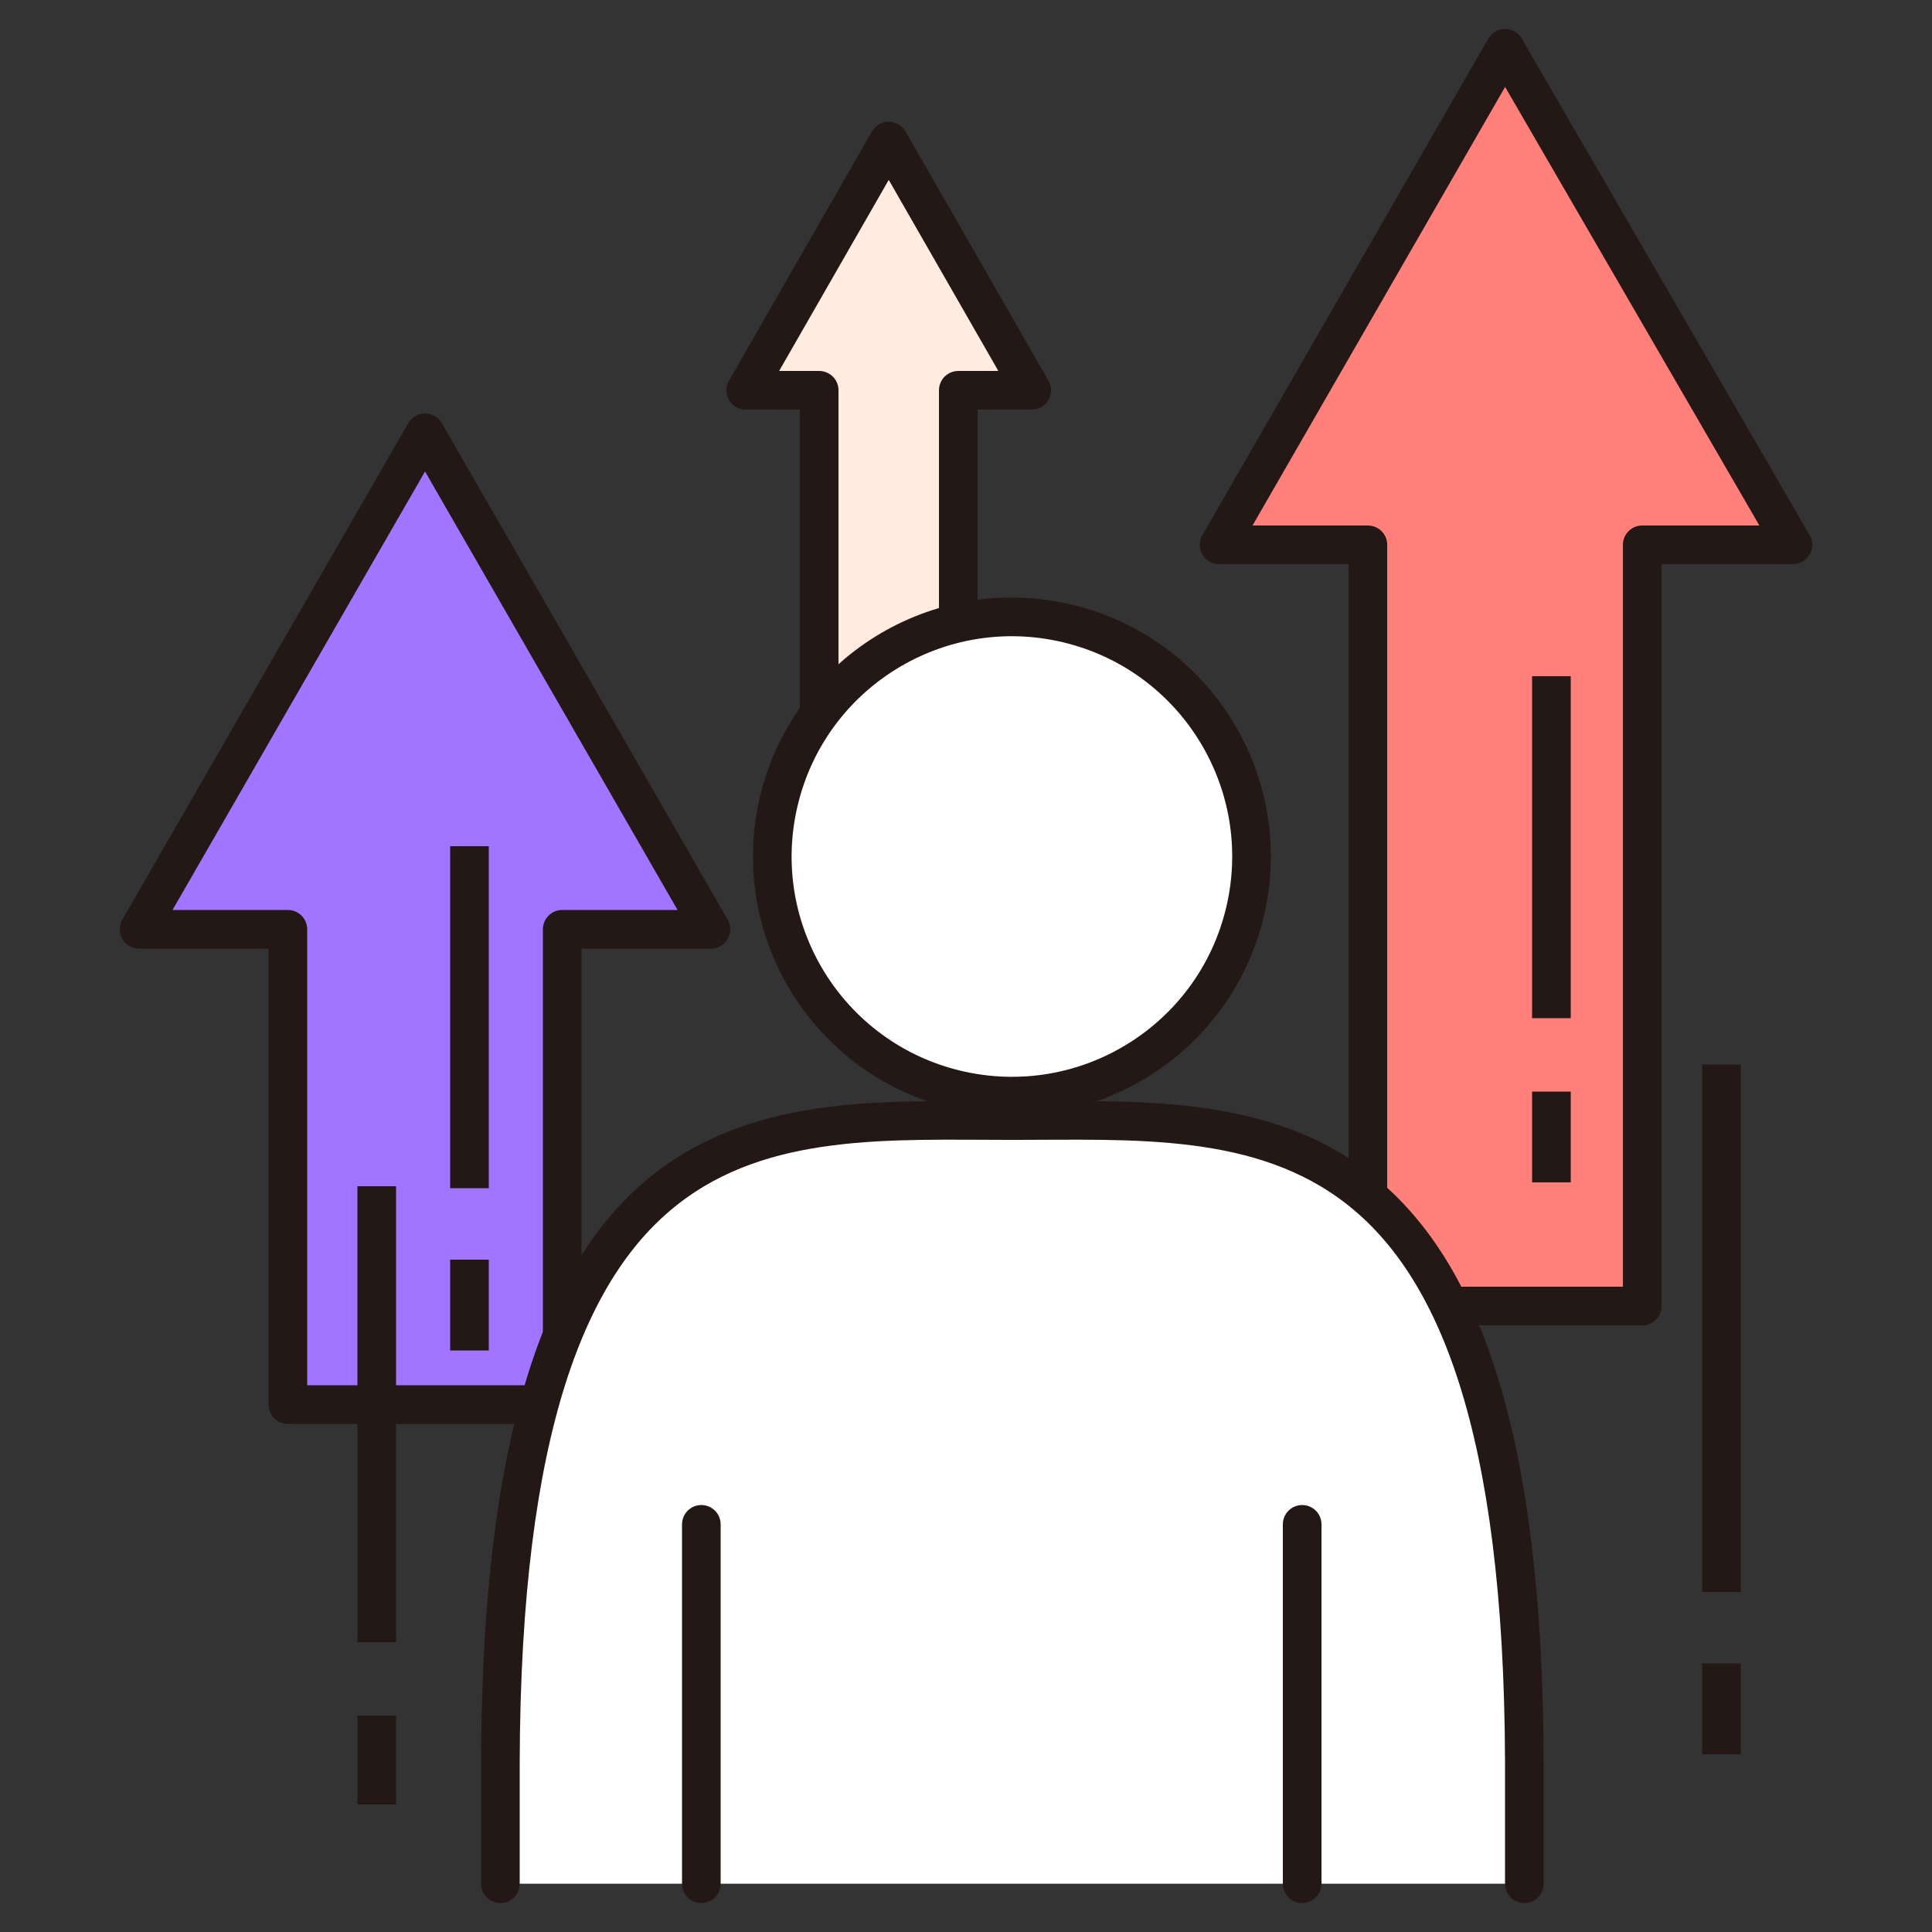
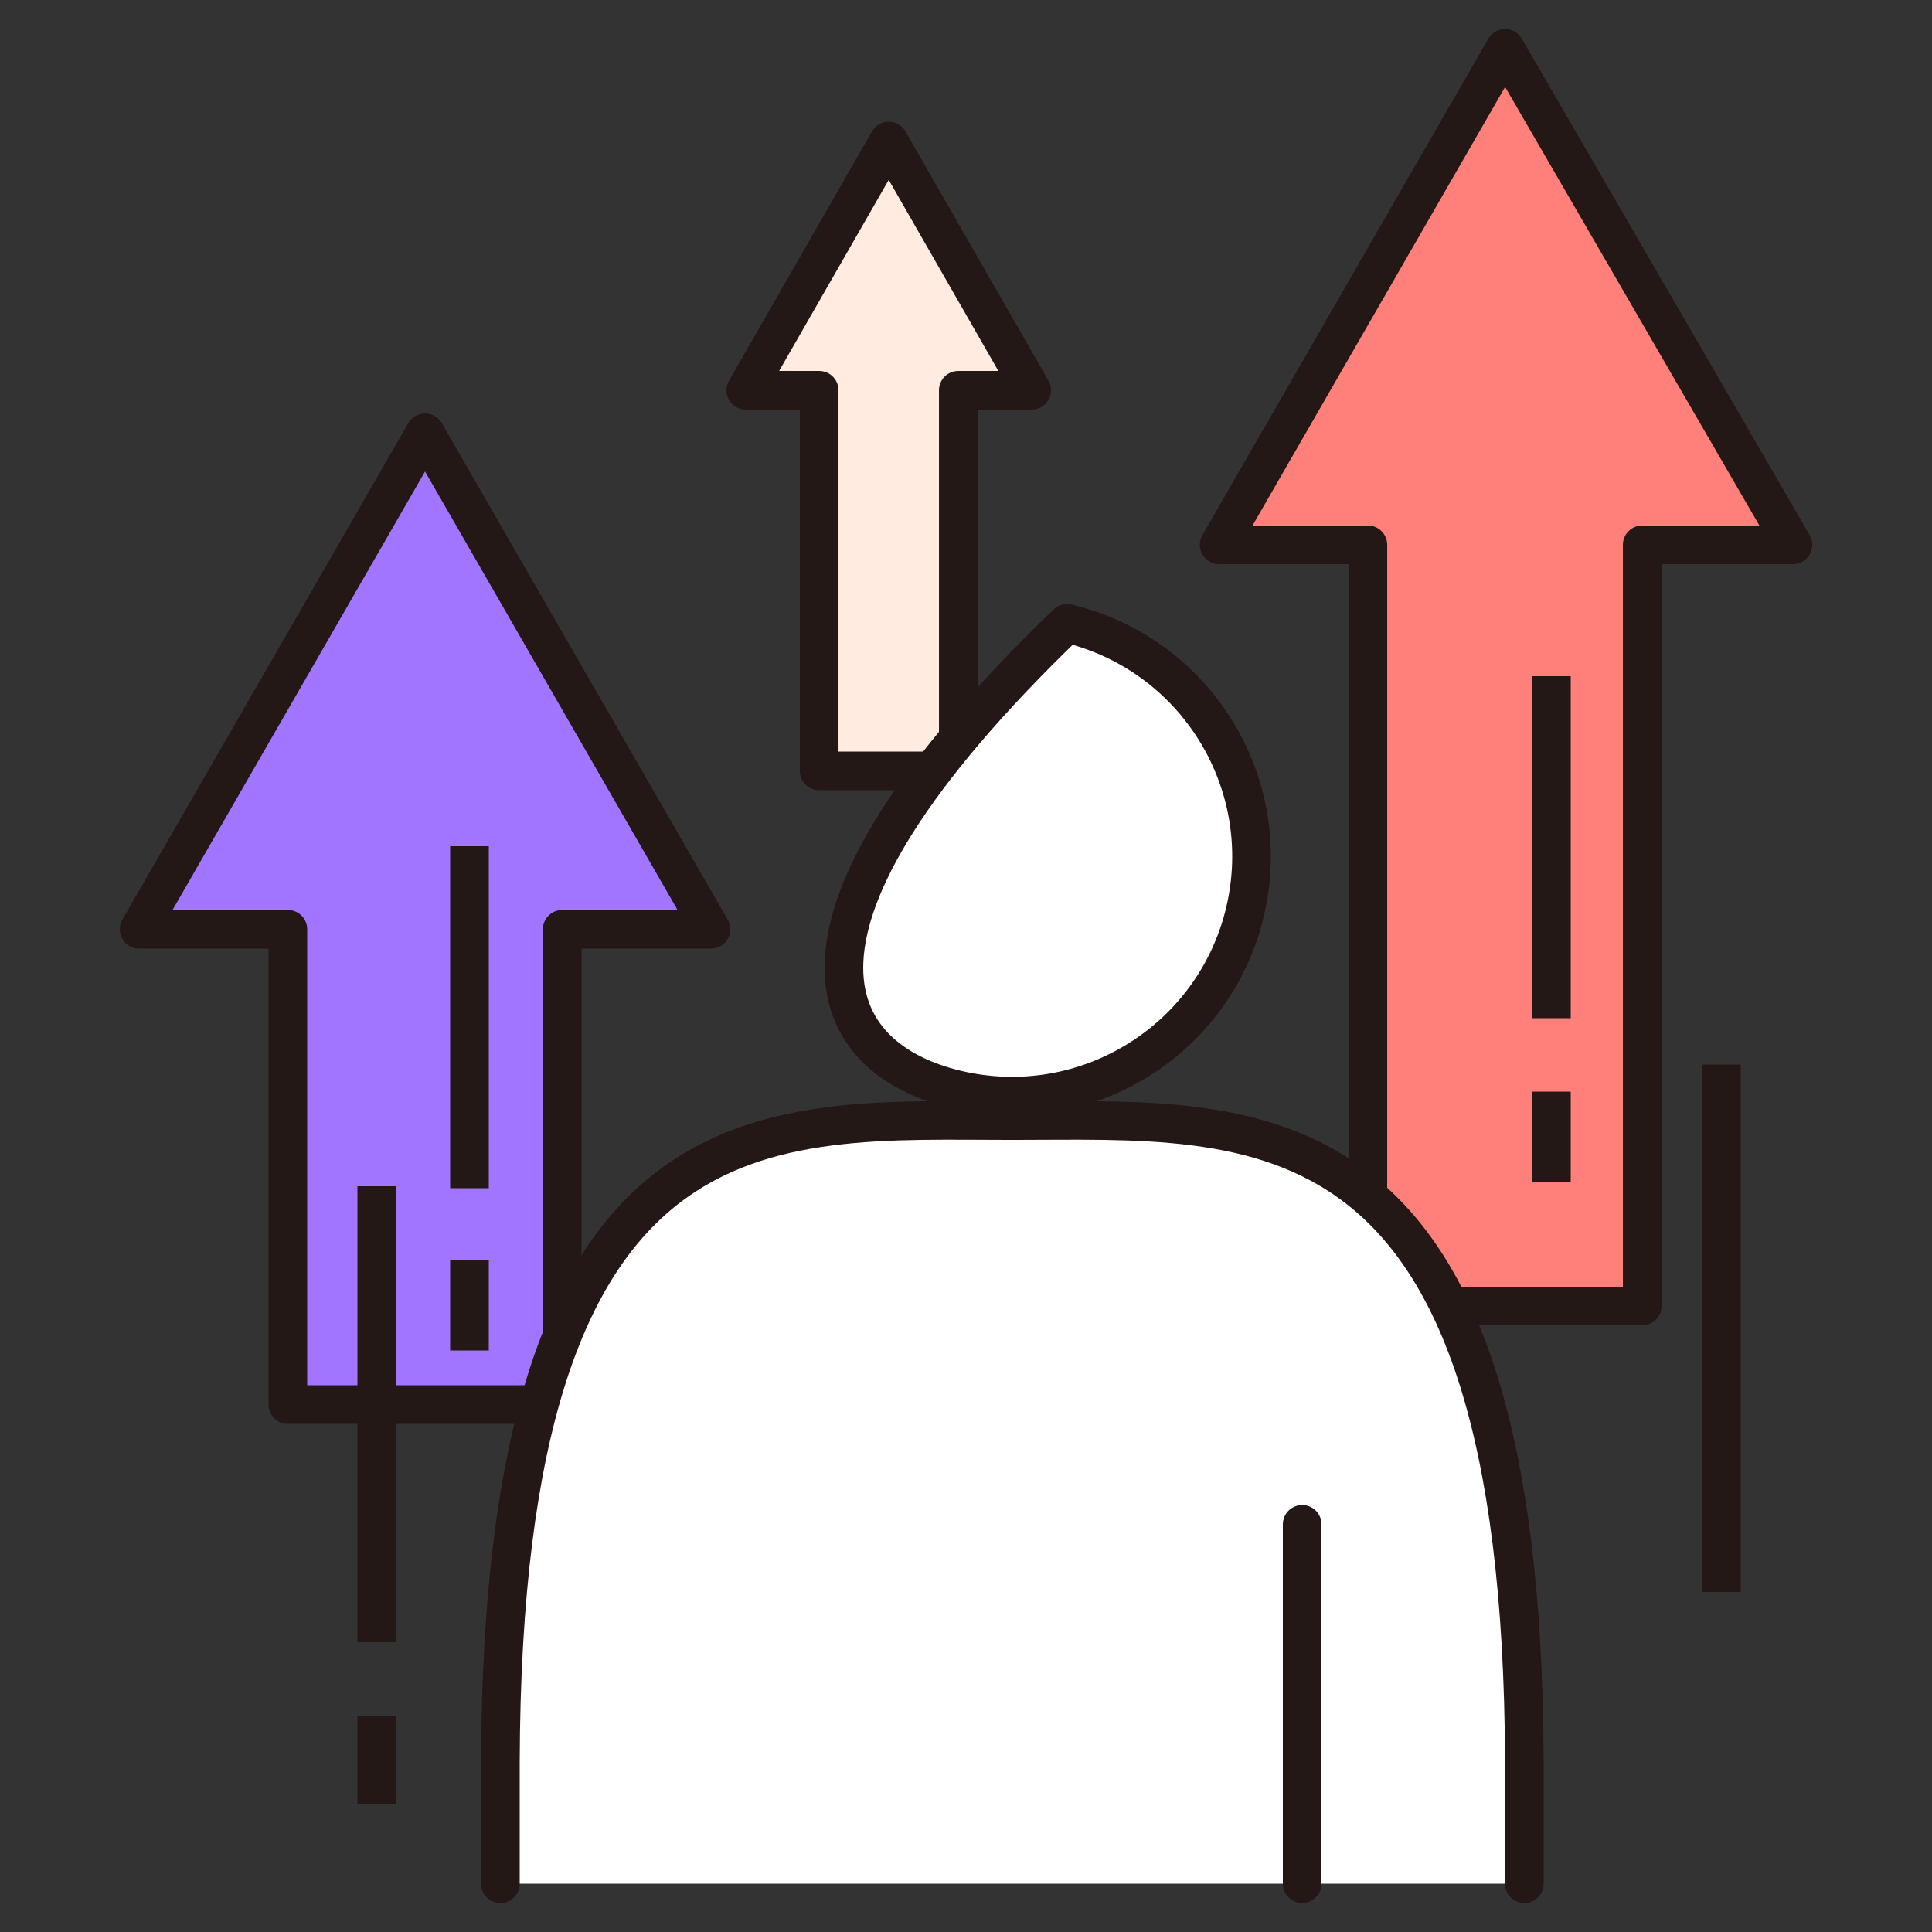
<svg xmlns="http://www.w3.org/2000/svg" width="100" height="100" viewBox="0 0 100 100" fill="none">
  <rect x="0" y="0" width="100" height="100" fill="#333333" stroke="none" />
  <path d="M92.801 28.2L77.901 2.5L63.101 28.2H70.801V67.6H85.001V28.2H92.801Z" fill="#FF807B" stroke="#231815" stroke-width="2" stroke-linejoin="round" />
  <path d="M53.401 20.201L46.001 7.301L38.601 20.201H42.401V39.901H49.601V20.201H53.401Z" fill="#FFEBE0" stroke="#231815" stroke-width="2" stroke-linejoin="round" />
  <path d="M36.8 48.1L22 22.4L7.2 48.1H14.9V72.7H29.1V48.1H36.8Z" fill="#A175FF" stroke="#231815" stroke-width="2" stroke-linejoin="round" />
  <path d="M19.5 61.4V85" stroke="#231815" stroke-width="2" stroke-linejoin="round" />
  <path d="M19.5 88.801V93.401" stroke="#231815" stroke-width="2" stroke-linejoin="round" />
  <path d="M24.3 43.801V61.501" stroke="#231815" stroke-width="2" stroke-linejoin="round" />
  <path d="M24.3 65.2V69.9" stroke="#231815" stroke-width="2" stroke-linejoin="round" />
  <path d="M78.9 97.501V91.201C78.8 56.401 65 58.001 52.4 58.001C39.8 58.001 26 56.401 25.9 91.201V97.501" fill="white" />
  <path d="M78.9 97.501V91.201C78.8 56.401 65 58.001 52.4 58.001C39.8 58.001 26 56.401 25.9 91.201V97.501" stroke="#231815" stroke-width="2" stroke-linecap="round" stroke-linejoin="round" />
-   <path d="M64.444 47.186C66.019 40.521 61.893 33.841 55.229 32.266C48.564 30.69 41.884 34.816 40.309 41.48C38.733 48.145 42.859 54.825 49.523 56.401C56.188 57.976 62.868 53.85 64.444 47.186Z" fill="white" stroke="#231815" stroke-width="2" stroke-linecap="round" stroke-linejoin="round" />
-   <path d="M36.301 78.9V97.5" stroke="#231815" stroke-width="2" stroke-linecap="round" stroke-linejoin="round" />
+   <path d="M64.444 47.186C66.019 40.521 61.893 33.841 55.229 32.266C38.733 48.145 42.859 54.825 49.523 56.401C56.188 57.976 62.868 53.85 64.444 47.186Z" fill="white" stroke="#231815" stroke-width="2" stroke-linecap="round" stroke-linejoin="round" />
  <path d="M67.4 78.9V97.5" stroke="#231815" stroke-width="2" stroke-linecap="round" stroke-linejoin="round" />
  <path d="M80.301 35V52.7" stroke="#231815" stroke-width="2" stroke-linejoin="round" />
  <path d="M80.301 56.5V61.2" stroke="#231815" stroke-width="2" stroke-linejoin="round" />
  <path d="M89.101 55.101V82.401" stroke="#231815" stroke-width="2" stroke-linejoin="round" />
-   <path d="M89.101 86.101V90.801" stroke="#231815" stroke-width="2" stroke-linejoin="round" />
</svg>